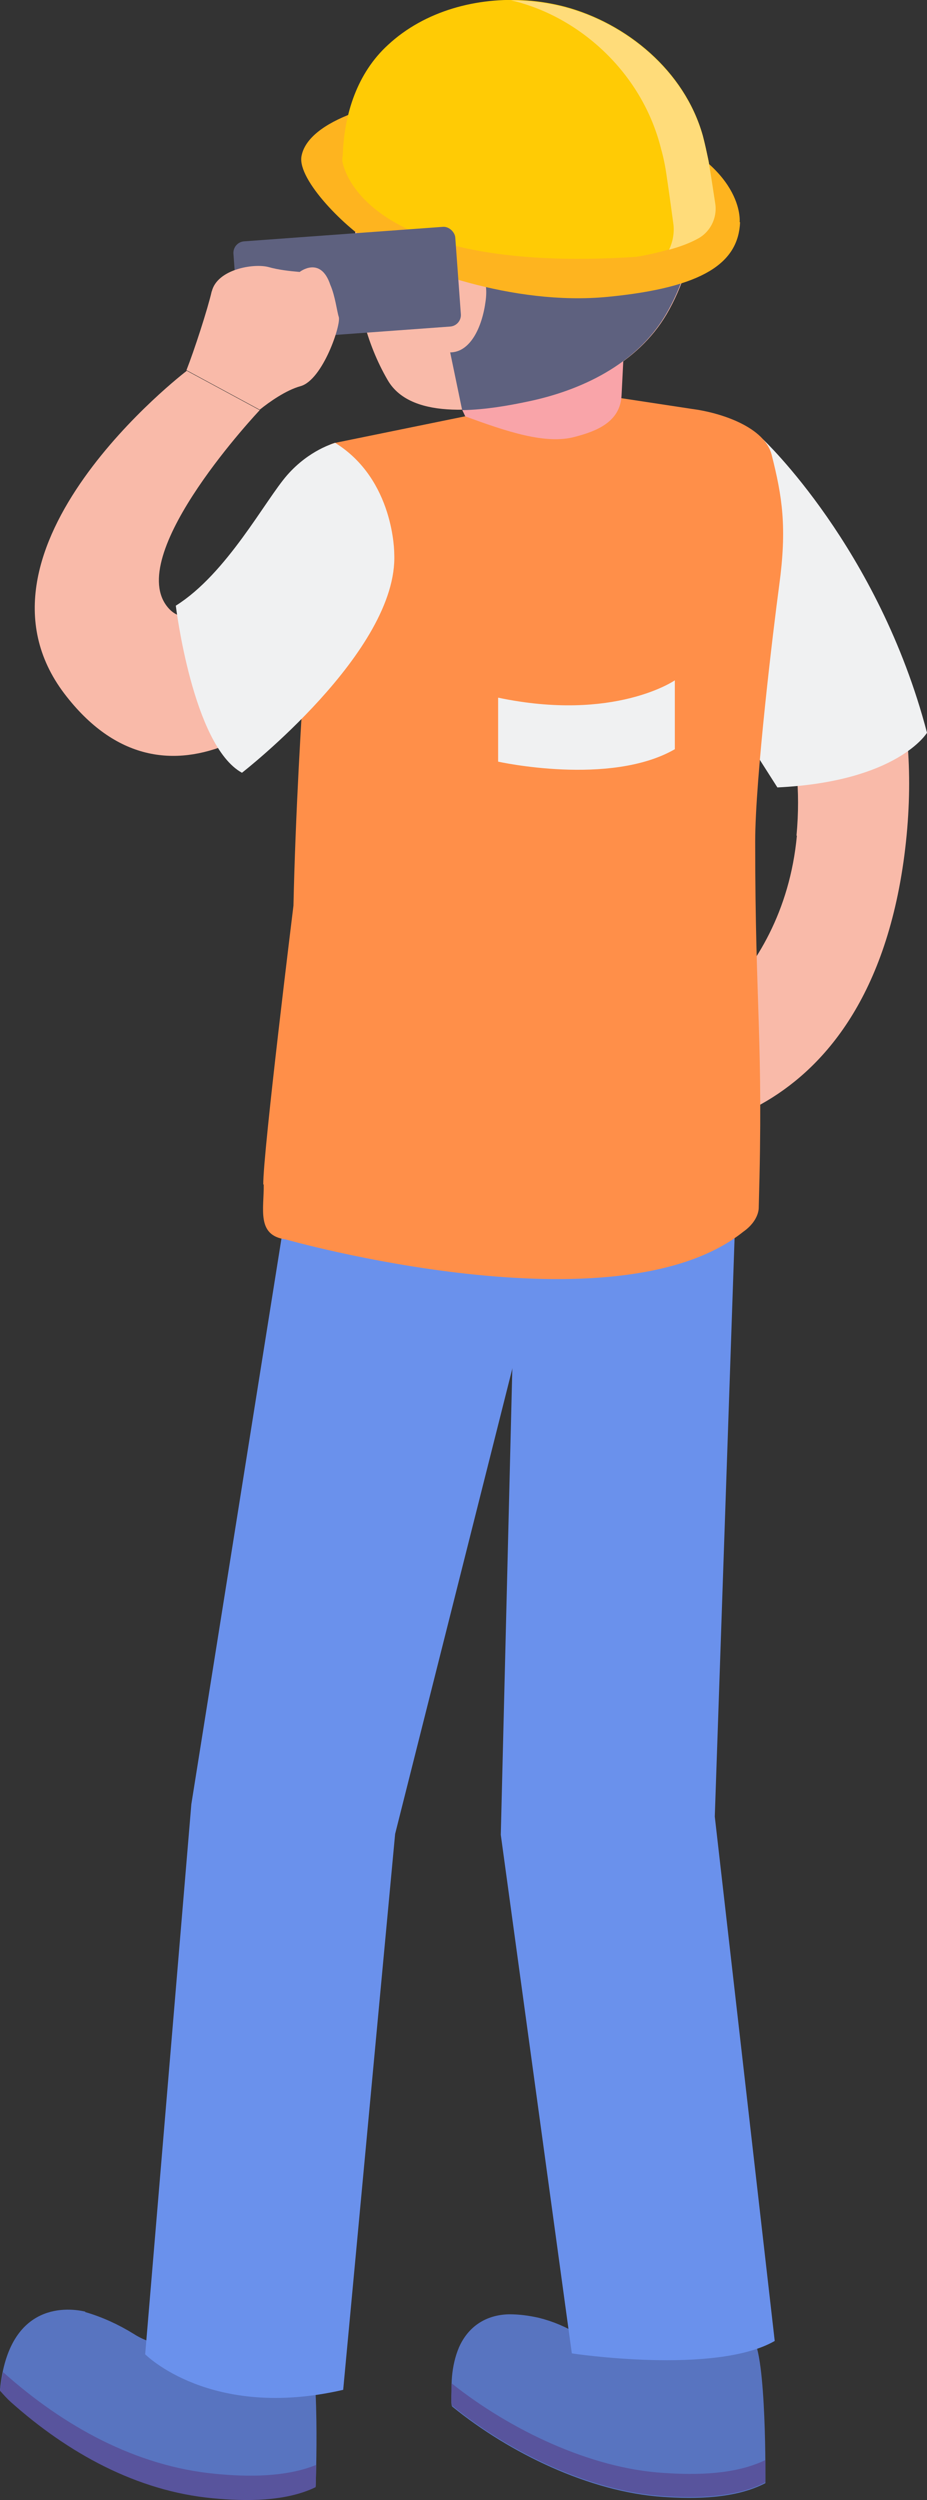
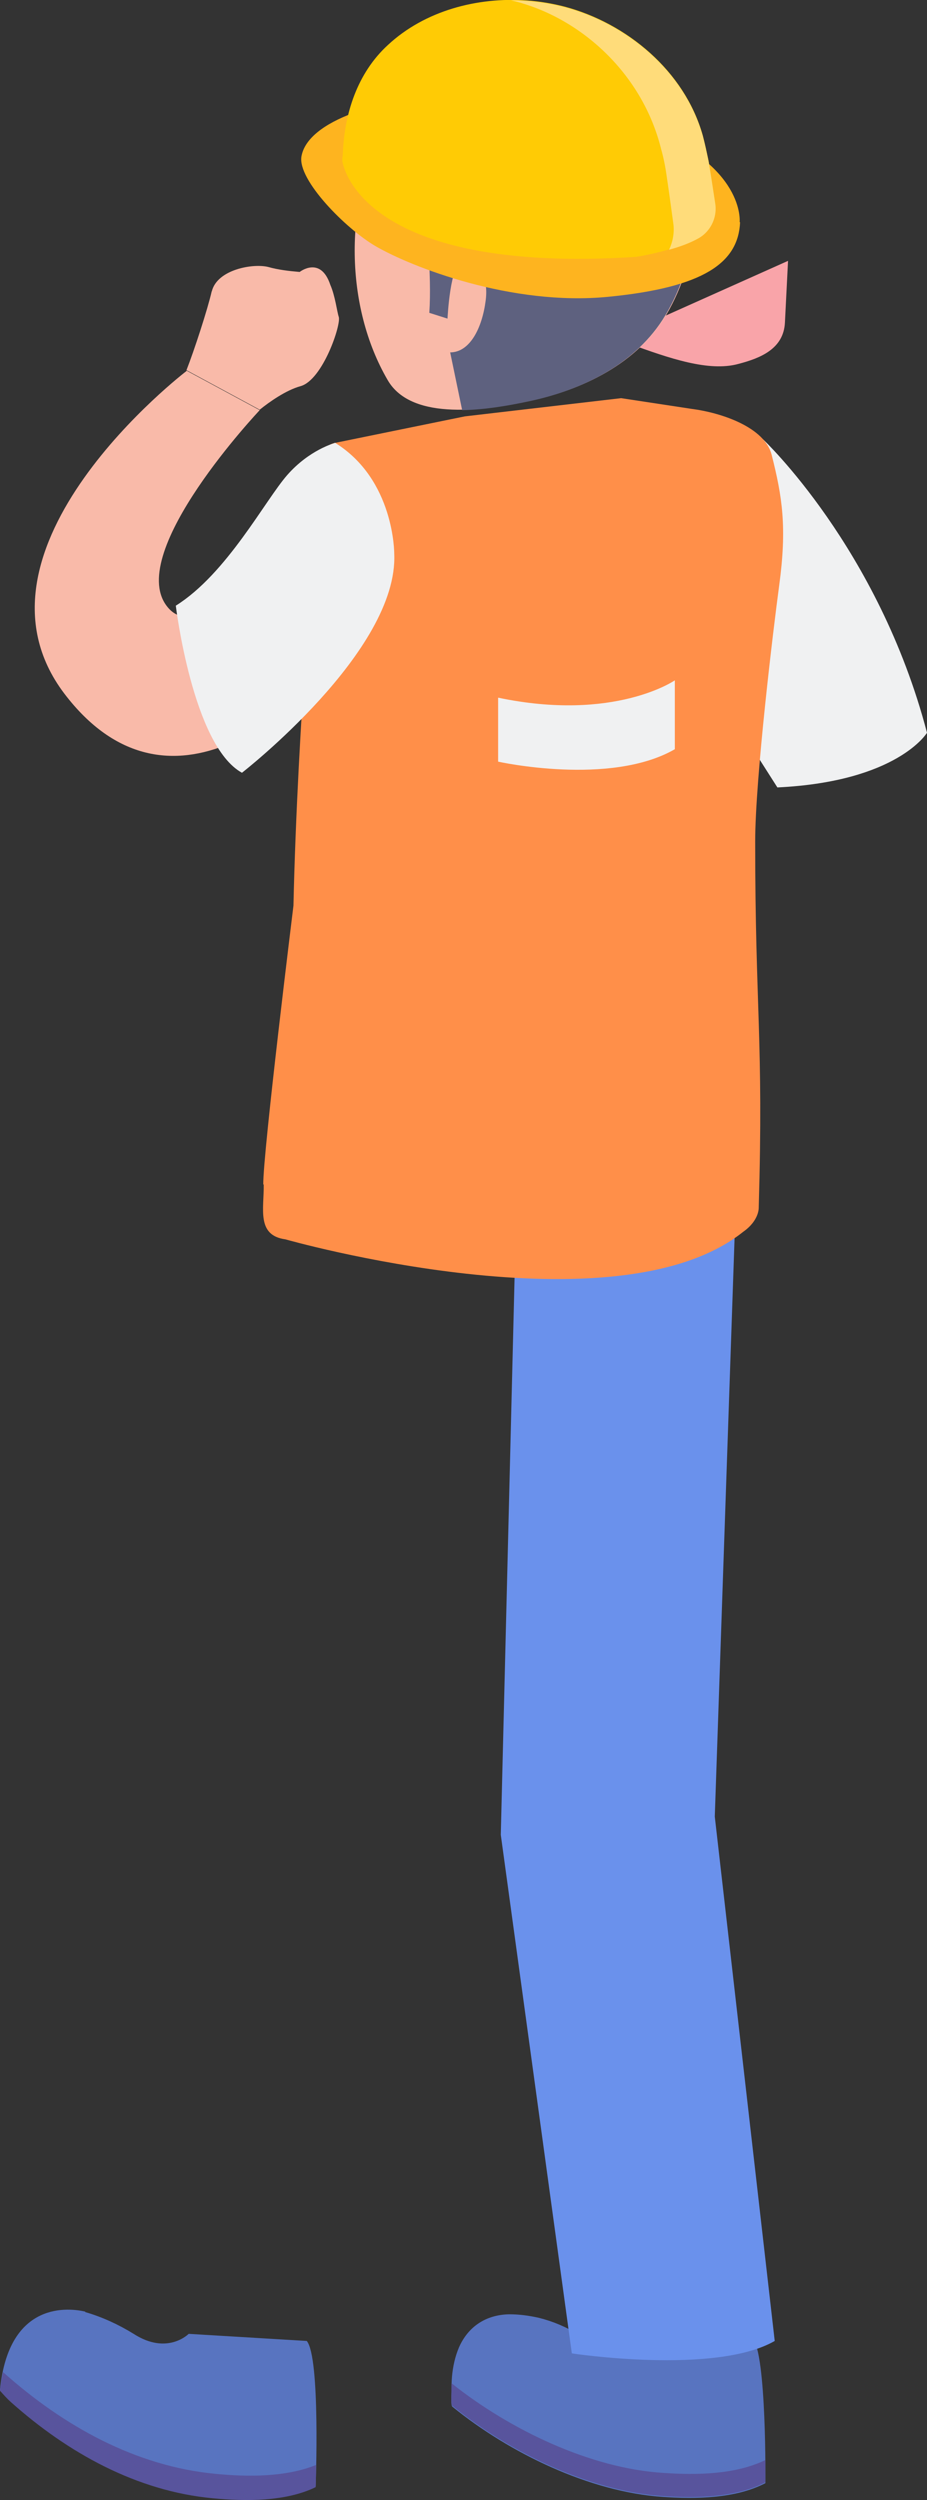
<svg xmlns="http://www.w3.org/2000/svg" id="_レイヤー_2" viewBox="0 0 20.88 56.26">
  <rect x="0" y="0" width="20.88" height="56.26" fill="#333333" stroke="none" />
  <defs>
    <style>.cls-2{fill:#5e617f}.cls-3{fill:#f9baa9}.cls-5{fill:#f0f1f2}.cls-9{fill:#6a91ec}.cls-10{fill:#58549d}</style>
  </defs>
  <g id="_レイヤー_1-2">
-     <path class="cls-3" d="M17.94 18.81c.39-4.18-2.57-5.74-2.57-5.74l1.29-3.02s4.57 2.57 3.71 9.2c-.86 6.55-5.8 6.28-5.8 6.28l.28-1.93s2.78-1.35 3.1-4.8z" />
    <path class="cls-5" d="M17.19 9.89s2.6 2.44 3.69 6.6c0 0-.66 1.1-3.37 1.23l-1.83-2.87 1.51-4.96z" />
    <path d="M12.14 52.16c.32.08.63.21.91.39.77.47 1.24-.03 1.24-.03l2.66.09c.32.37.29 3.27.29 3.27-.67.35-1.57.36-2.31.31-1.65-.11-3.46-.99-4.74-2.03-.04-.03-.02-.27-.02-.32 0-.12 0-.23.01-.35.02-.23.07-.46.16-.67.21-.47.61-.73 1.13-.74.23 0 .45.03.67.08zm-10.22-.13c.38.11.75.28 1.09.49.76.49 1.24 0 1.24 0l2.66.16c.31.38.2 3.27.2 3.27-.68.33-1.58.32-2.32.25-1.71-.16-3.26-1.02-4.54-2.16-.09-.08-.17-.17-.25-.26.2-2.03 1.58-1.84 1.92-1.76z" fill="#5874c0" />
    <path class="cls-10" d="M.09 53.4c1.35 1.2 2.97 2.1 4.76 2.27.71.07 1.58.08 2.27-.2 0 .3-.01.5-.01.5-.68.33-1.58.32-2.32.25-1.71-.16-3.26-1.02-4.54-2.16-.09-.08-.17-.17-.25-.26.02-.15.04-.29.07-.42l.02.02z" />
    <path class="cls-9" d="M11.61 27.96l-.33 13.33 1.6 11.67s3.23.49 4.57-.28l-1.35-11.8.49-14.31-4.98 1.4z" />
-     <path class="cls-9" d="M4.31 40.6l2.14-13.42 5.77.92L8.9 41.27 7.73 53.78c-2.99.69-4.46-.8-4.46-.8L4.31 40.6z" />
    <path d="M5.93 26.66c-.01-.7.68-6.28.68-6.28.09-4.07.51-8.81.61-10.04.01-.18.14-.33.31-.37l2.94-.6 3.52-.41 1.58.24c.7.09 1.65.42 1.81 1.03.24.95.35 1.63.17 2.95-.13.96-.54 4.35-.54 5.76 0 3.78.19 4.44.08 8.23 0 0 .02.29-.35.55-2.87 2.29-10.31.17-10.31.17-.66-.09-.48-.69-.49-1.24z" fill="#ff8f49" />
-     <path d="M14.06 7.52c-.12.13-.24.24-.36.34-.76.59-1.95.98-2.86 1.21-.14.04-.3.07-.46.09l.1.21c.93.34 1.81.64 2.47.46.5-.13 1.02-.34 1.05-.93l.07-1.39z" fill="#f9a4a9" />
+     <path d="M14.06 7.52l.1.21c.93.34 1.81.64 2.47.46.5-.13 1.02-.34 1.05-.93l.07-1.39z" fill="#f9a4a9" />
    <path class="cls-3" d="M13.68 1.1c-1.91-.83-4.1-.04-5.05 1.79-.88 1.69-.86 4.01.1 5.66.55.96 2.28.66 3.16.48 1.22-.25 2.46-.84 3.12-1.95.72-1.22.89-2.87.4-4.21-.31-.85-.95-1.44-1.72-1.78z" />
    <path class="cls-2" d="M11.65.8c.67-.08 1.36 0 2.02.3.77.34 1.41.93 1.72 1.78.5 1.33.33 2.98-.4 4.21-.66 1.11-1.9 1.7-3.12 1.95-.38.08-.92.18-1.46.19l-.27-1.3c.44 0 .72-.54.8-1.17.08-.62-.24-.83-.52-.85-.28-.02-.34 1.26-.34 1.26l-.41-.13c.06-.88-.08-2.08-.08-2.08s-1.04.12-1.95-.81c0 0 .05-3.05 4.01-3.33z" />
    <path class="cls-10" d="M10.18 53.64c1.31 1.04 3.12 1.91 4.77 2.01.73.05 1.61.04 2.29-.29v.5c-.67.35-1.57.36-2.31.31-1.65-.11-3.46-.99-4.74-2.03-.04-.03-.02-.27-.02-.32v-.19z" />
    <path d="M16.66 5s.14-1.28-2.18-2.16c0 0-1.95-.85-3.94-.76-1.99.1-3.61.64-3.75 1.44-.09.53 1 1.63 1.67 2.02.81.47 3.06 1.35 5.23 1.14 2.17-.21 2.94-.77 2.98-1.68z" fill="#feb41f" />
    <path d="M11.87.01c.29.02.58.07.85.14 1.39.37 2.7 1.44 3.11 2.9.05.19.09.38.13.57.06.35.11.69.15.95.05.32-.11.64-.39.79-.58.3-1.39.42-1.39.42-6.32.41-6.62-2.16-6.62-2.16 0-.04 0-.08.01-.12.03-.94.33-1.86 1.02-2.49.83-.77 2.01-1.08 3.13-1z" fill="#ffcb05" />
    <path d="M15.17 5.06c-.04-.29-.09-.67-.15-1.07-.03-.22-.07-.43-.13-.64C14.48 1.7 13.17.5 11.78.08c-.09-.03-.18-.05-.27-.07a4.713 4.713 0 011.21.15c1.39.37 2.7 1.44 3.11 2.9.05.19.09.38.13.57.06.35.11.69.15.95.05.32-.11.64-.39.79-.2.11-.43.19-.65.25.08-.17.12-.36.1-.56z" fill="#ffdc7a" />
-     <rect class="cls-2" x="5.31" y="5.27" width="5.01" height="2.25" rx=".26" ry=".26" transform="rotate(-4.17 7.746 6.333)" />
    <path class="cls-3" d="M4.2 8.34l1.65.89s-3.01 3.18-2.1 4.4c1.02 1.37 3.52-3.44 3.52-3.44 1.46 1.6 1.1 3.62 1.1 3.62-1.57 2.36-4.62 4.82-6.92 1.8-2.48-3.27 2.75-7.26 2.75-7.26z" />
    <path class="cls-5" d="M7.54 9.97s-.57.15-1.07.72c-.5.57-1.36 2.22-2.51 2.94 0 0 .38 3.15 1.49 3.76 0 0 3.53-2.74 3.43-4.93 0 0 .01-1.67-1.34-2.5z" />
    <path class="cls-3" d="M4.77 6.56c.12-.5.94-.64 1.28-.55.21.06.46.09.7.11 0 0 .47-.37.69.29.11.25.15.6.19.72.06.17-.36 1.42-.86 1.56-.33.09-.71.36-.92.53L4.2 8.33c.17-.43.48-1.38.57-1.78z" />
    <path class="cls-5" d="M15.2 15.31s-1.36.94-3.98.39v1.44s2.52.56 3.98-.28V15.3z" />
  </g>
</svg>